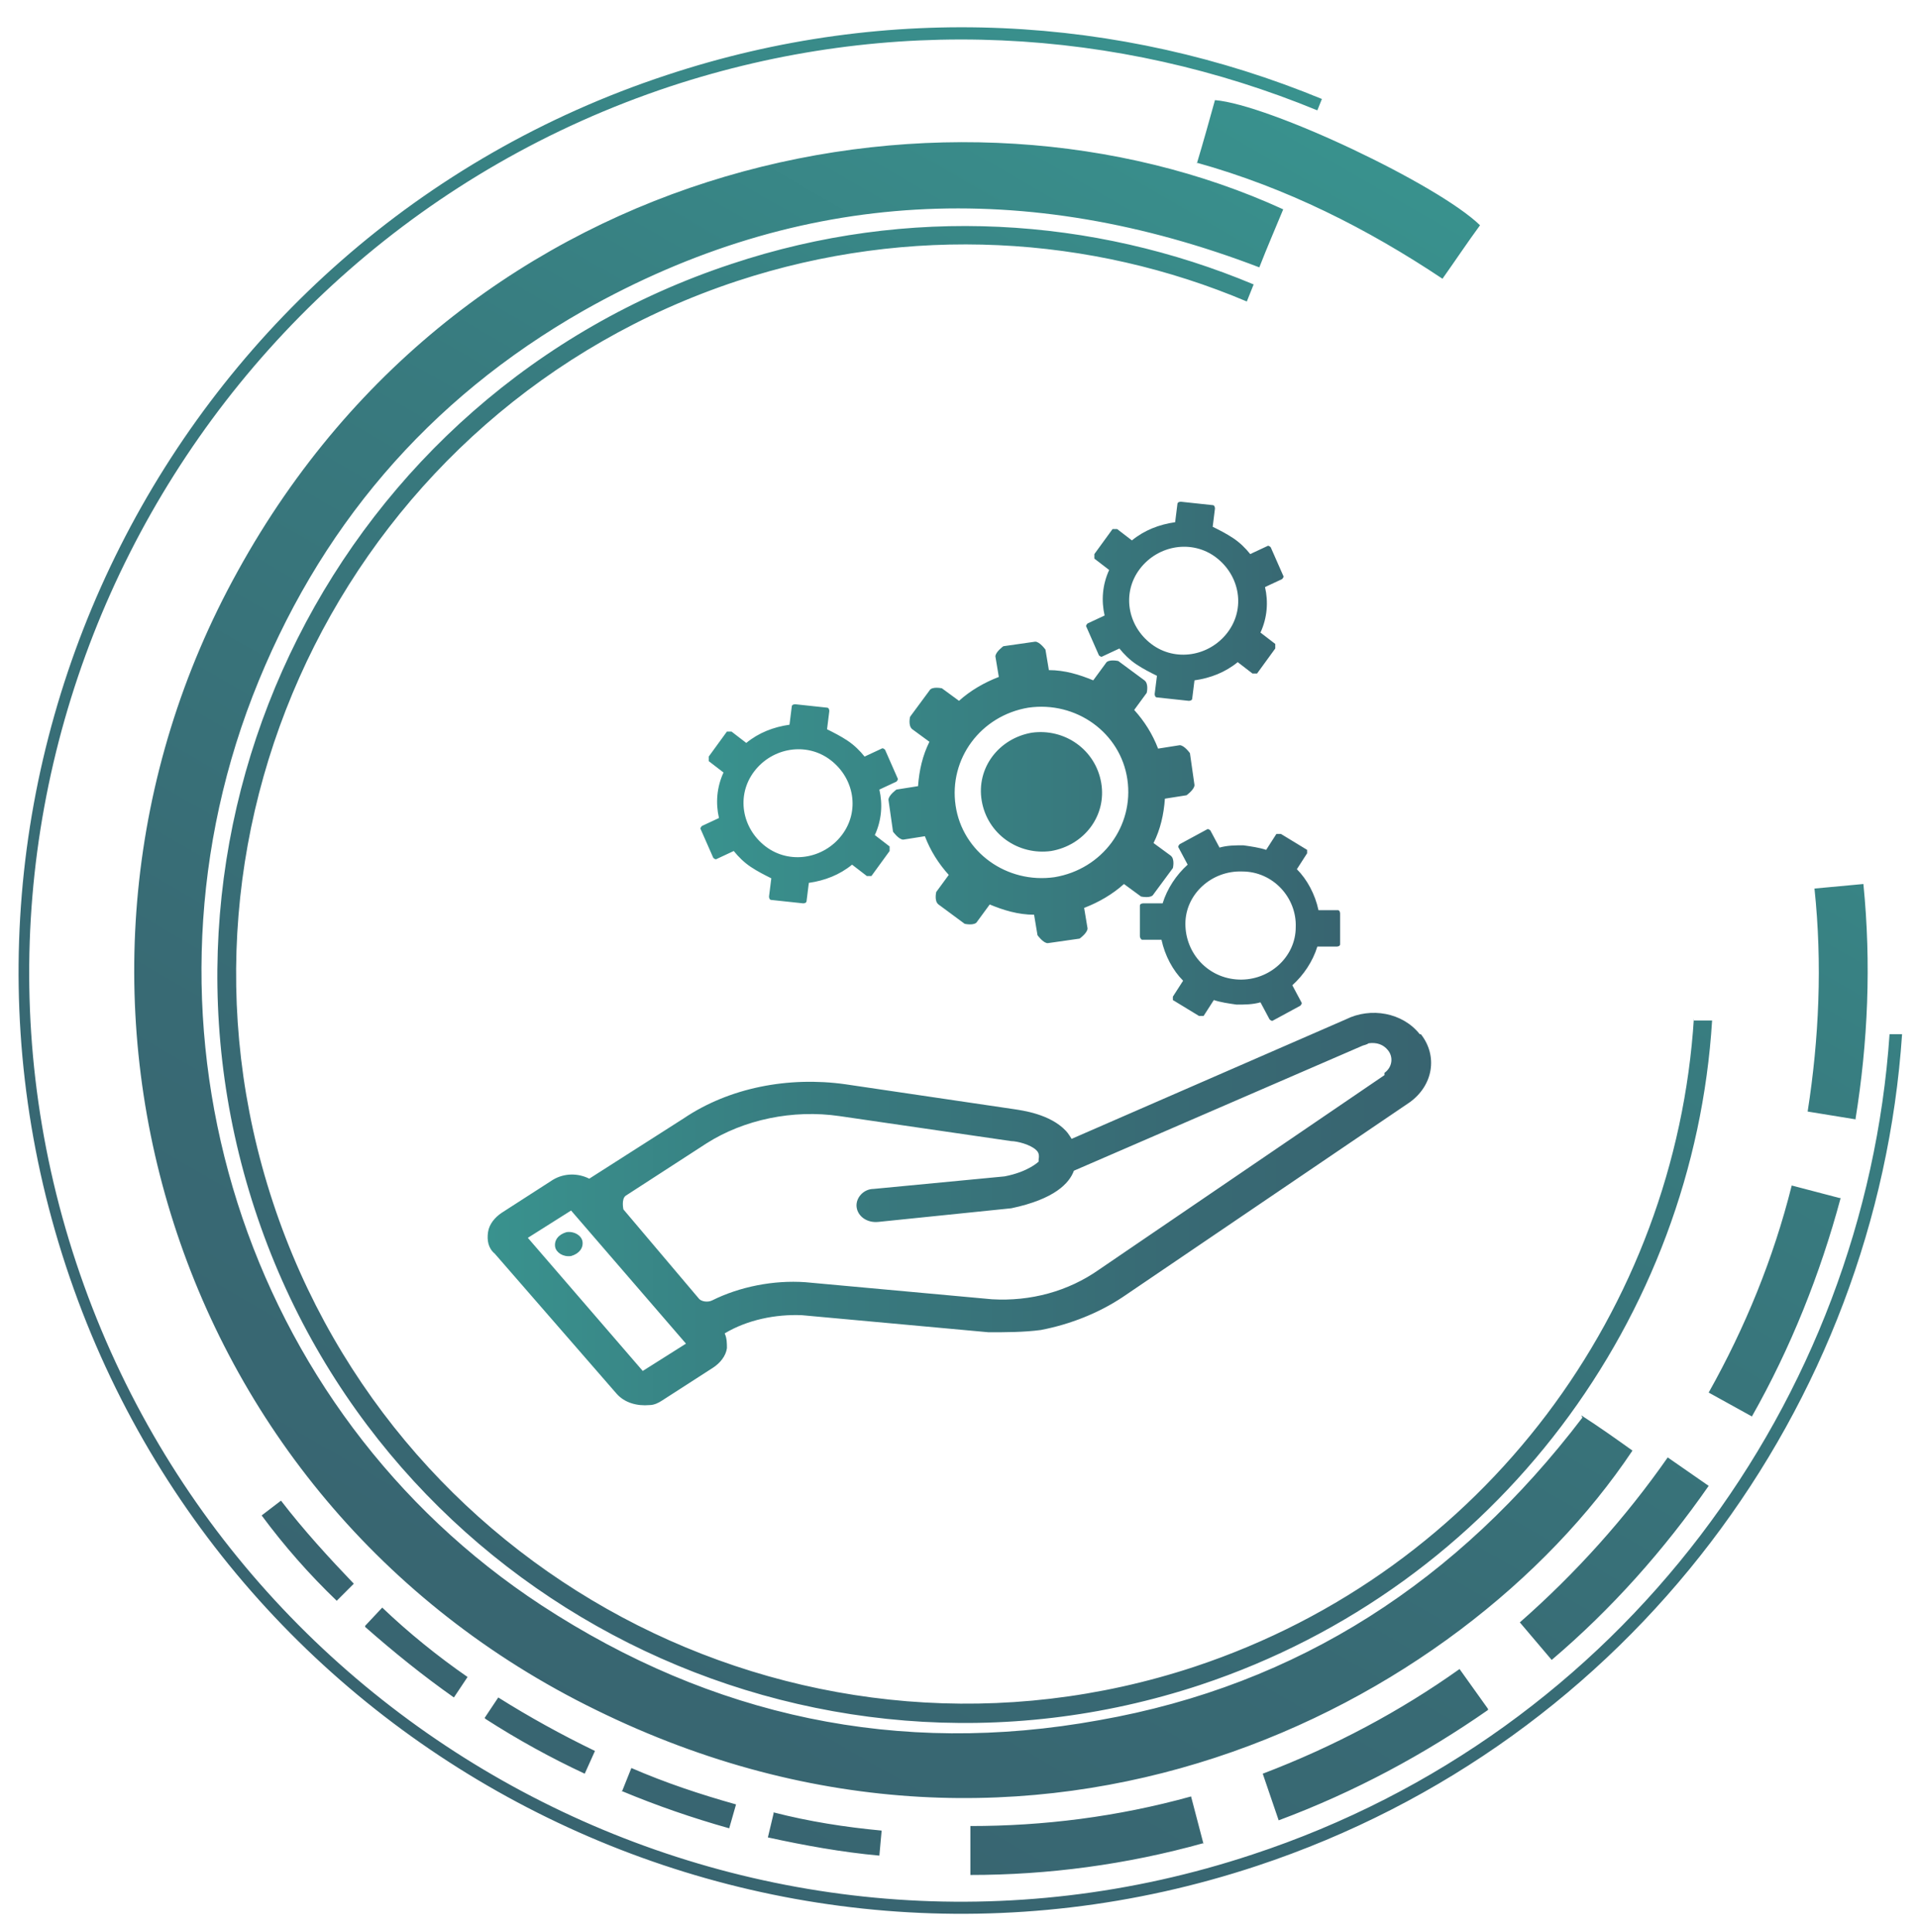
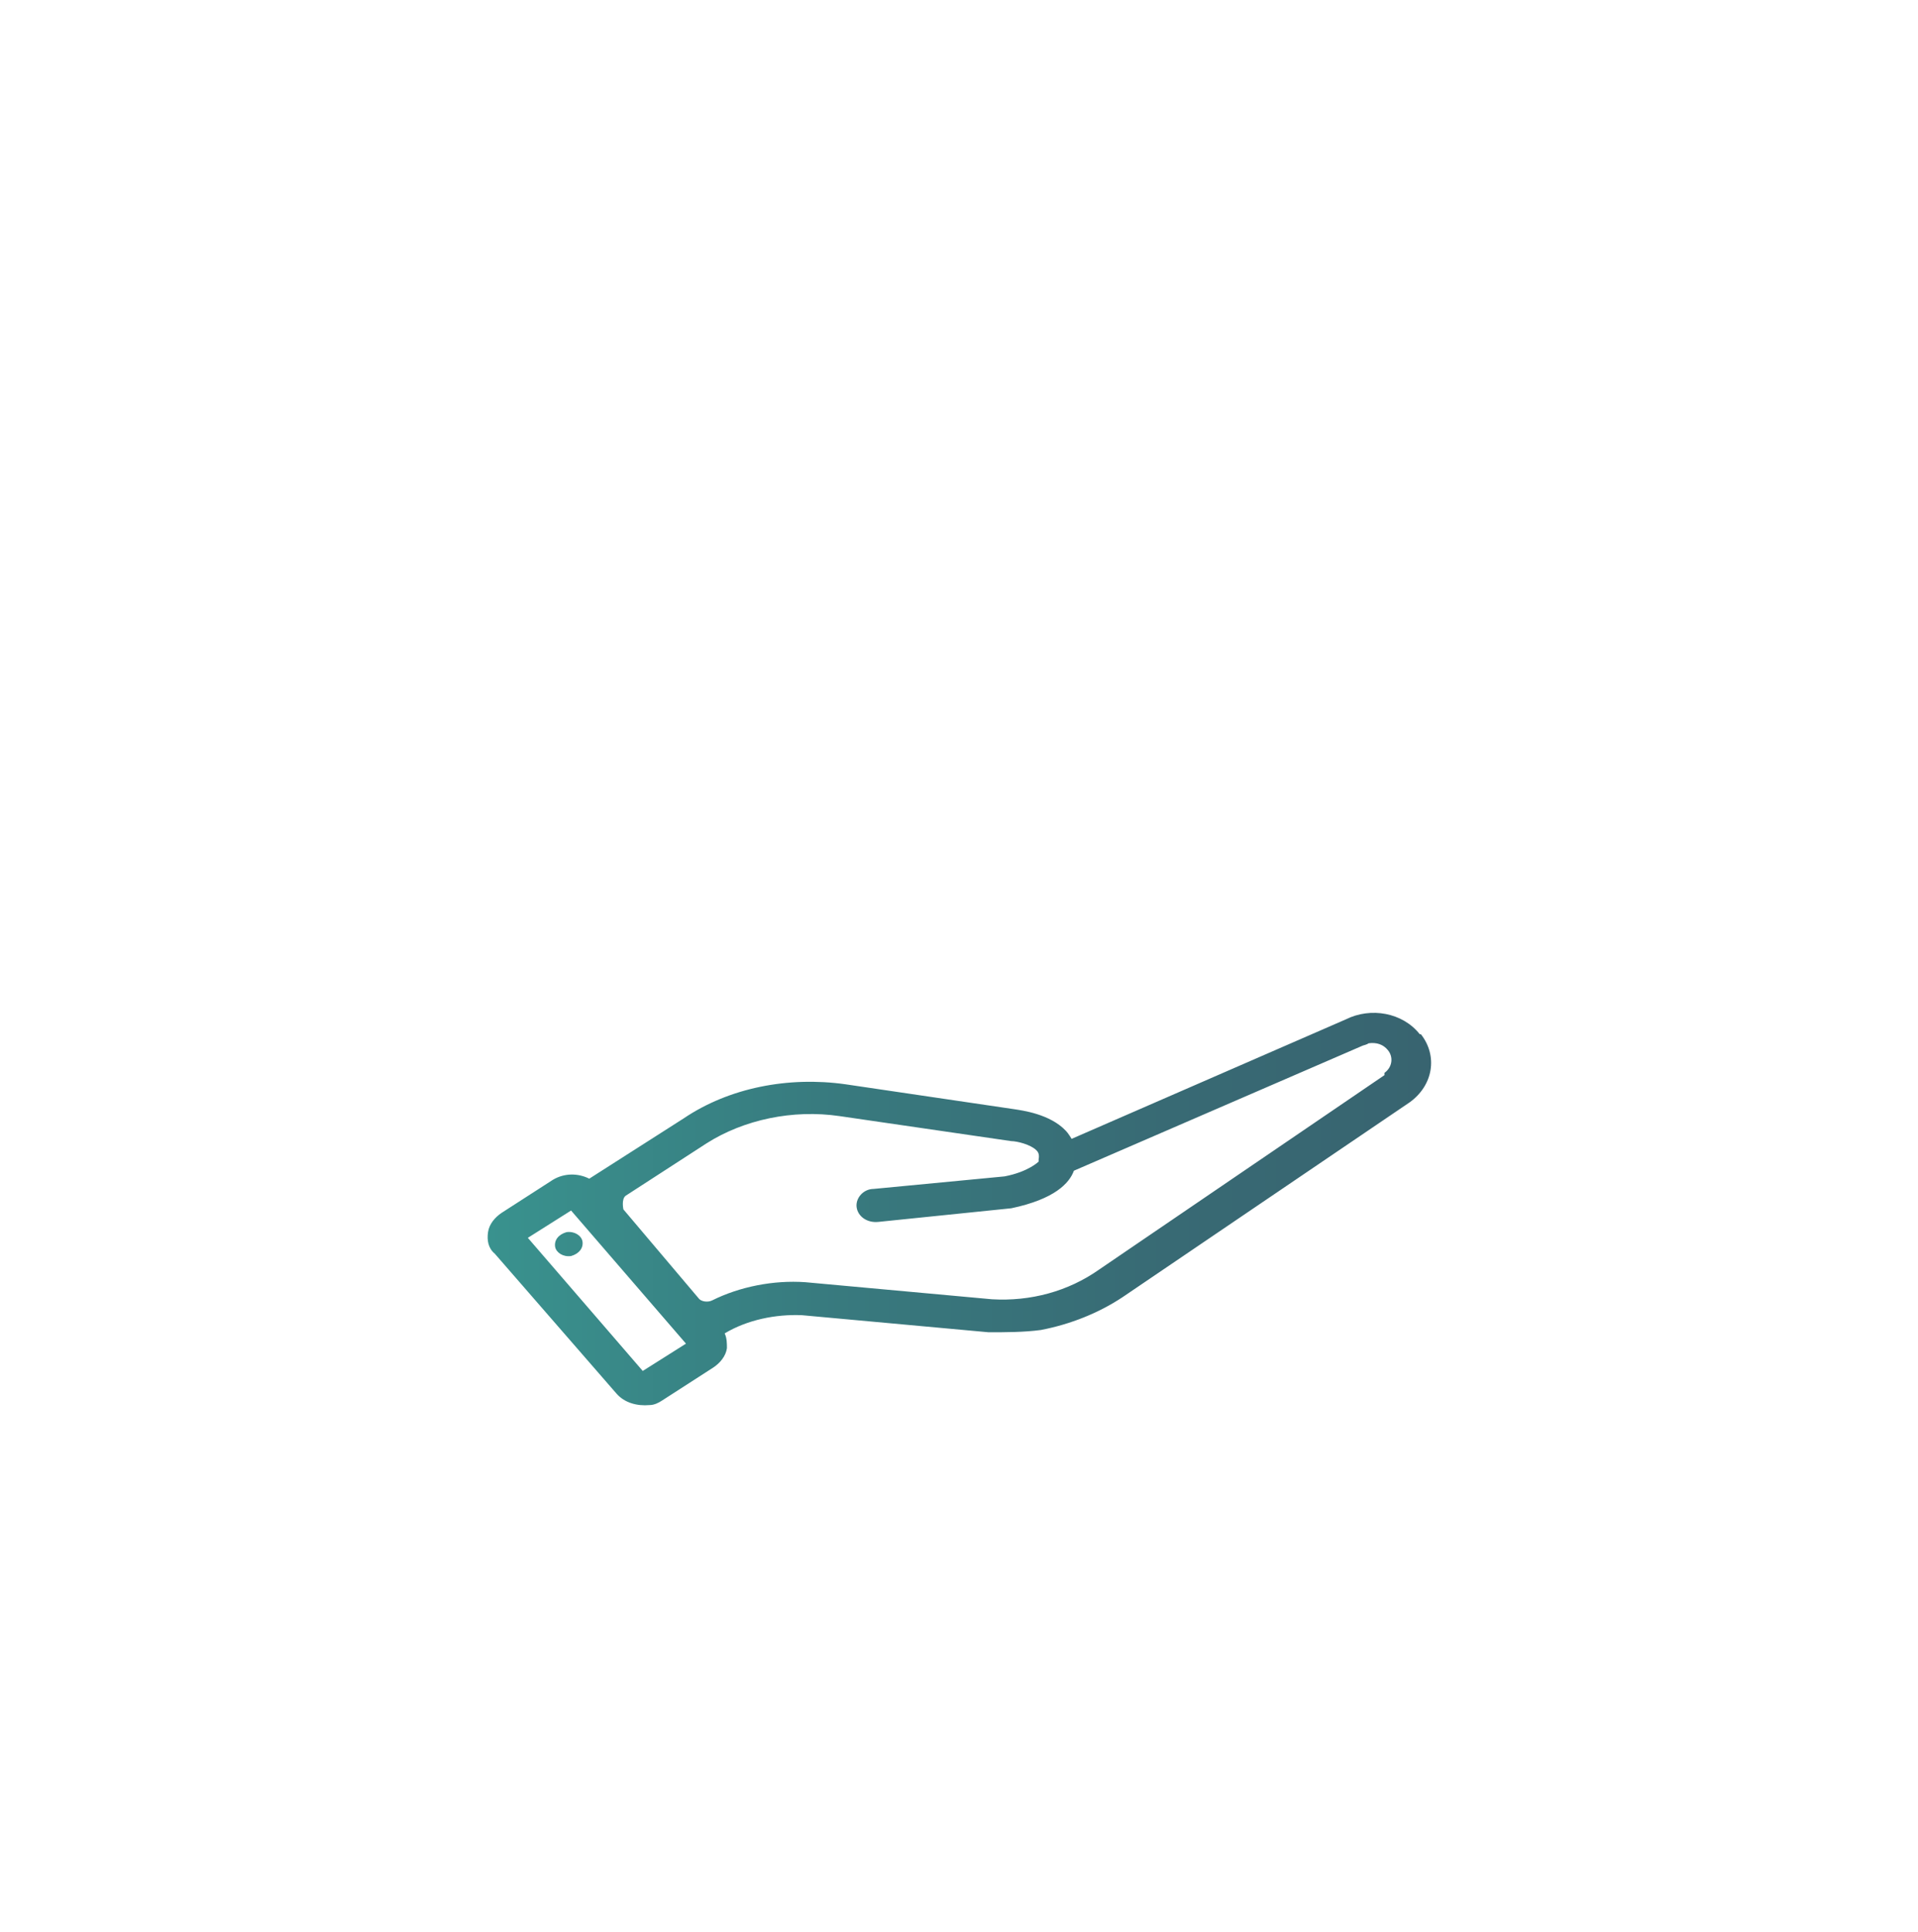
<svg xmlns="http://www.w3.org/2000/svg" xmlns:xlink="http://www.w3.org/1999/xlink" id="automatizált_üzemeltetési_támogatás" viewBox="0 0 16.86 16.98">
  <defs>
    <style>.cls-1{fill:url(#linear-gradient);}.cls-1,.cls-2,.cls-3{stroke-width:0px;}.cls-2{fill:url(#linear-gradient-2);}.cls-3{fill:url(#linear-gradient-3);}</style>
    <linearGradient id="linear-gradient" x1="878.21" y1="-1649.14" x2="885.73" y2="-1634.44" gradientTransform="translate(-1849.08 160.22) rotate(57.09)" gradientUnits="userSpaceOnUse">
      <stop offset="0" stop-color="#39928e" />
      <stop offset=".35" stop-color="#387b7f" />
      <stop offset=".72" stop-color="#386a74" />
      <stop offset="1" stop-color="#386470" />
    </linearGradient>
    <linearGradient id="linear-gradient-2" x1="4.29" y1="10.63" x2="12.57" y2="10.63" gradientTransform="matrix(1,0,0,1,0,0)" xlink:href="#linear-gradient" />
    <linearGradient id="linear-gradient-3" x1="6.15" y1="6.69" x2="11.8" y2="6.69" gradientUnits="userSpaceOnUse">
      <stop offset="0" stop-color="#39928e" />
      <stop offset=".5" stop-color="#387d80" />
      <stop offset="1" stop-color="#386470" />
    </linearGradient>
  </defs>
-   <path class="cls-1" d="m2.47,13.19c.2.26.42.5.64.73l-.15.15c-.24-.23-.46-.48-.66-.75l.17-.13Zm13.7-2.66l-.42-.11c-.16.64-.41,1.25-.73,1.82l.38.21c.34-.6.6-1.25.78-1.92Zm-1.28-1.58c-.16,2.54-1.83,4.85-4.39,5.7-3.36,1.11-6.99-.72-8.1-4.08S3.12,3.58,6.48,2.47c1.52-.5,3.11-.4,4.48.18l.06-.15c-1.41-.59-3.03-.7-4.59-.18C2.98,3.46,1.11,7.18,2.24,10.63s4.86,5.32,8.31,4.18c2.62-.87,4.34-3.24,4.5-5.84h-.16Zm-10.62,6.16c.28.18.57.34.87.48l.09-.2c-.29-.14-.58-.3-.85-.47l-.12.18Zm-1.06-.81c.25.22.51.43.78.62l.12-.18c-.26-.18-.52-.39-.75-.61l-.15.16Zm7.37,1.91l-.11-.42c-.65.18-1.3.26-1.94.26v.43c.68,0,1.37-.09,2.05-.28Zm5.73-6.37c.11-.68.14-1.37.07-2.07l-.43.04c.07.66.04,1.32-.06,1.96l.43.07Zm-10.85,5.9c.31.13.63.24.95.33l.06-.21c-.32-.09-.62-.19-.92-.32l-.08.2Zm1.34.2l-.05.21c.32.07.65.13.98.16l.02-.22c-.32-.03-.64-.08-.95-.16Zm7.11-3.48c-1.09,1.43-2.49,2.35-4.25,2.66-1.76.32-3.4-.03-4.9-1.01-2.61-1.71-3.67-5.06-2.54-7.99.57-1.47,1.54-2.61,2.91-3.39,1.91-1.08,3.9-1.16,5.94-.38.07-.18.14-.34.21-.51-2.86-1.31-7.15-.52-9.19,3.18-1.98,3.57-.64,8.16,3.15,10.01,3.87,1.9,7.6-.02,9.11-2.28-.14-.1-.28-.2-.45-.31Zm.75.35c-.37.53-.81,1.02-1.3,1.45l.28.33c.53-.45.99-.97,1.38-1.53l-.36-.25Zm-1.58,2.21l-.25-.35c-.52.37-1.1.68-1.73.92l.14.41c.67-.25,1.28-.58,1.84-.97ZM10.52,1.43c.79.22,1.5.58,2.16,1.02.12-.17.22-.32.33-.47-.37-.36-1.85-1.06-2.33-1.1-.05.18-.1.36-.16.56ZM.58,11.13c1.43,4.34,6.13,6.71,10.47,5.27,3.29-1.09,5.45-4.05,5.67-7.31h-.11c-.22,3.21-2.35,6.14-5.6,7.21-4.28,1.42-8.92-.92-10.34-5.2S1.61,2.18,5.89.76c1.94-.64,3.94-.51,5.69.21l.04-.1C9.85.14,7.82.01,5.86.66,1.52,2.09-.85,6.79.58,11.13Z" />
  <path class="cls-2" d="m12.48,9.09c-.15-.19-.43-.24-.65-.13l-2.41,1.05s-.03-.05-.05-.07c-.14-.15-.39-.18-.45-.19l-1.49-.22c-.5-.07-1.02.03-1.42.3l-.83.53c-.1-.05-.22-.05-.32.01l-.45.29c-.06.04-.11.1-.12.17-.01.07,0,.14.06.19l1.07,1.23c.07.08.18.11.29.1.04,0,.08-.02.11-.04l.45-.29c.06-.04.11-.1.12-.17,0-.04,0-.09-.02-.13.2-.12.45-.17.68-.16l1.64.15c.15,0,.31,0,.46-.02.26-.05.51-.15.72-.29l2.52-1.71c.21-.15.25-.41.1-.6Zm-6.83,2.96l-1.01-1.17.38-.24,1.01,1.17-.38.24Zm6.52-2.6l-2.51,1.71c-.27.19-.6.28-.94.26l-1.64-.15c-.28-.02-.58.04-.82.16-.04.02-.1.01-.12-.02l-.66-.78s-.02-.09.02-.12l.71-.46c.33-.21.76-.3,1.17-.24l1.51.22c.05,0,.17.03.22.08.01.01.03.03.02.08,0,0,0,0,0,0v.02s-.09.09-.3.13l-1.15.11c-.09,0-.16.08-.15.16.01.08.09.14.19.13l1.17-.12h0c.38-.08.51-.22.55-.33l2.54-1.1s.04-.01.05-.02c.07-.01.13.01.17.06.05.06.04.15-.03.2Zm-7.05,1.46c.01.06-.03.11-.1.13-.07.01-.13-.03-.14-.08-.01-.06.03-.11.1-.13.07-.01.13.03.14.08Z" />
-   <path class="cls-3" d="m9.69,5.77l.15-.07c.04.05.09.1.15.14.06.04.12.07.18.1l-.02.16s0,.03.02.03l.28.03s.03,0,.03-.02l.02-.16c.14-.02.27-.07.38-.16l.13.1s.03,0,.04,0l.16-.22s0-.03,0-.04l-.13-.1c.06-.13.07-.27.04-.4l.15-.07s.02-.02.01-.03l-.11-.25s-.02-.02-.03-.01l-.15.07c-.04-.05-.09-.1-.15-.14-.06-.04-.12-.07-.18-.1l.02-.16s0-.03-.02-.03l-.28-.03s-.03,0-.03.02l-.02.16c-.14.02-.27.07-.38.16l-.13-.1s-.03,0-.04,0l-.16.22h0s0,.03,0,.04l.13.1c-.06.13-.07.27-.04.4l-.15.07s-.02.02-.01.03l.11.25s.02.02.03.01Zm.33-.77h0c.16-.21.46-.26.67-.1.21.16.26.45.1.66-.16.21-.46.26-.67.1-.21-.16-.26-.45-.1-.66Zm-1.85,1.52c-.06.12-.09.25-.1.39l-.19.03s-.07.05-.07.09l.04.28s.05.07.09.07l.19-.03c.05.13.12.24.21.34l-.11.15s-.02.08.02.11l.23.17s.09.02.11-.02l.11-.15c.12.05.25.09.39.09l.03.18s.05.07.09.07l.28-.04s.07-.05.07-.09l-.03-.18c.13-.05.25-.12.35-.21l.15.11s.09.02.11-.02l.17-.23s.02-.08-.02-.11l-.15-.11c.06-.12.09-.25.1-.39l.19-.03s.07-.05.07-.09l-.04-.28s-.05-.07-.09-.07l-.19.03c-.05-.13-.12-.24-.21-.34l.11-.15s.02-.08-.02-.11l-.23-.17s-.09-.02-.11.02l-.11.15c-.12-.05-.25-.09-.39-.09l-.03-.18s-.05-.07-.09-.07l-.28.04s-.07.05-.07.09l.03.18c-.13.05-.25.12-.35.21l-.15-.11s-.09-.02-.11.02l-.17.23s-.02.08.02.11l.15.11Zm.87-.3c.42-.06.81.22.87.63.06.41-.22.79-.64.86-.42.06-.81-.22-.87-.63-.06-.41.22-.79.64-.86Zm-.41.82c-.05-.29.15-.55.44-.6.29-.04.56.15.61.44,0,0,0,0,0,0,.05.29-.15.55-.44.6-.29.04-.56-.15-.61-.44,0,0,0,0,0,0Zm-2.33.51l.15-.07c.04.05.09.1.15.14.06.04.12.07.18.1l-.02.16s0,.03.02.03l.28.03s.03,0,.03-.02l.02-.16c.14-.02.27-.07.38-.16l.13.1s.03,0,.04,0l.16-.22s0-.03,0-.04l-.13-.1c.06-.13.07-.27.04-.4l.15-.07s.02-.02.01-.03l-.11-.25s-.02-.02-.03-.01l-.15.07c-.04-.05-.09-.1-.15-.14-.06-.04-.12-.07-.18-.1l.02-.16s0-.03-.02-.03l-.28-.03s-.03,0-.03.02l-.02.16c-.14.02-.27.07-.38.16l-.13-.1s-.03,0-.04,0l-.16.22s0,.03,0,.04l.13.1c-.06.13-.07.27-.04.4l-.15.07s-.02.02-.01.03l.11.25s.02.02.03.01Zm.33-.77h0c.16-.21.46-.26.67-.1.21.16.26.45.1.66-.16.21-.46.26-.67.1-.21-.16-.26-.45-.1-.66Zm4.59.55l-.09.14c-.06-.02-.13-.03-.2-.04-.07,0-.14,0-.21.02l-.08-.15s-.02-.02-.03-.01l-.24.13s-.02.02-.01.03l.08.15c-.1.09-.18.21-.22.34h-.17s-.03,0-.03.02v.27s0,0,0,0c0,.01.01.03.02.03h.17c.03.14.1.27.19.36l-.09.14s0,.03,0,.03l.23.14s.03,0,.04,0l.09-.14c.06.02.13.03.2.04.07,0,.14,0,.21-.02l.08.15s.02.02.03.01l.24-.13s.02-.02.01-.03l-.08-.15c.1-.09.18-.21.22-.34h.17s.03,0,.03-.02v-.27s0-.03-.02-.03h-.17c-.03-.14-.1-.27-.19-.36l.09-.14s0-.03,0-.03l-.23-.14s-.03,0-.04,0Zm.17.82c0,.26-.23.47-.5.46s-.47-.23-.47-.49c0-.26.23-.47.5-.46.27,0,.48.23.47.49Z" />
</svg>